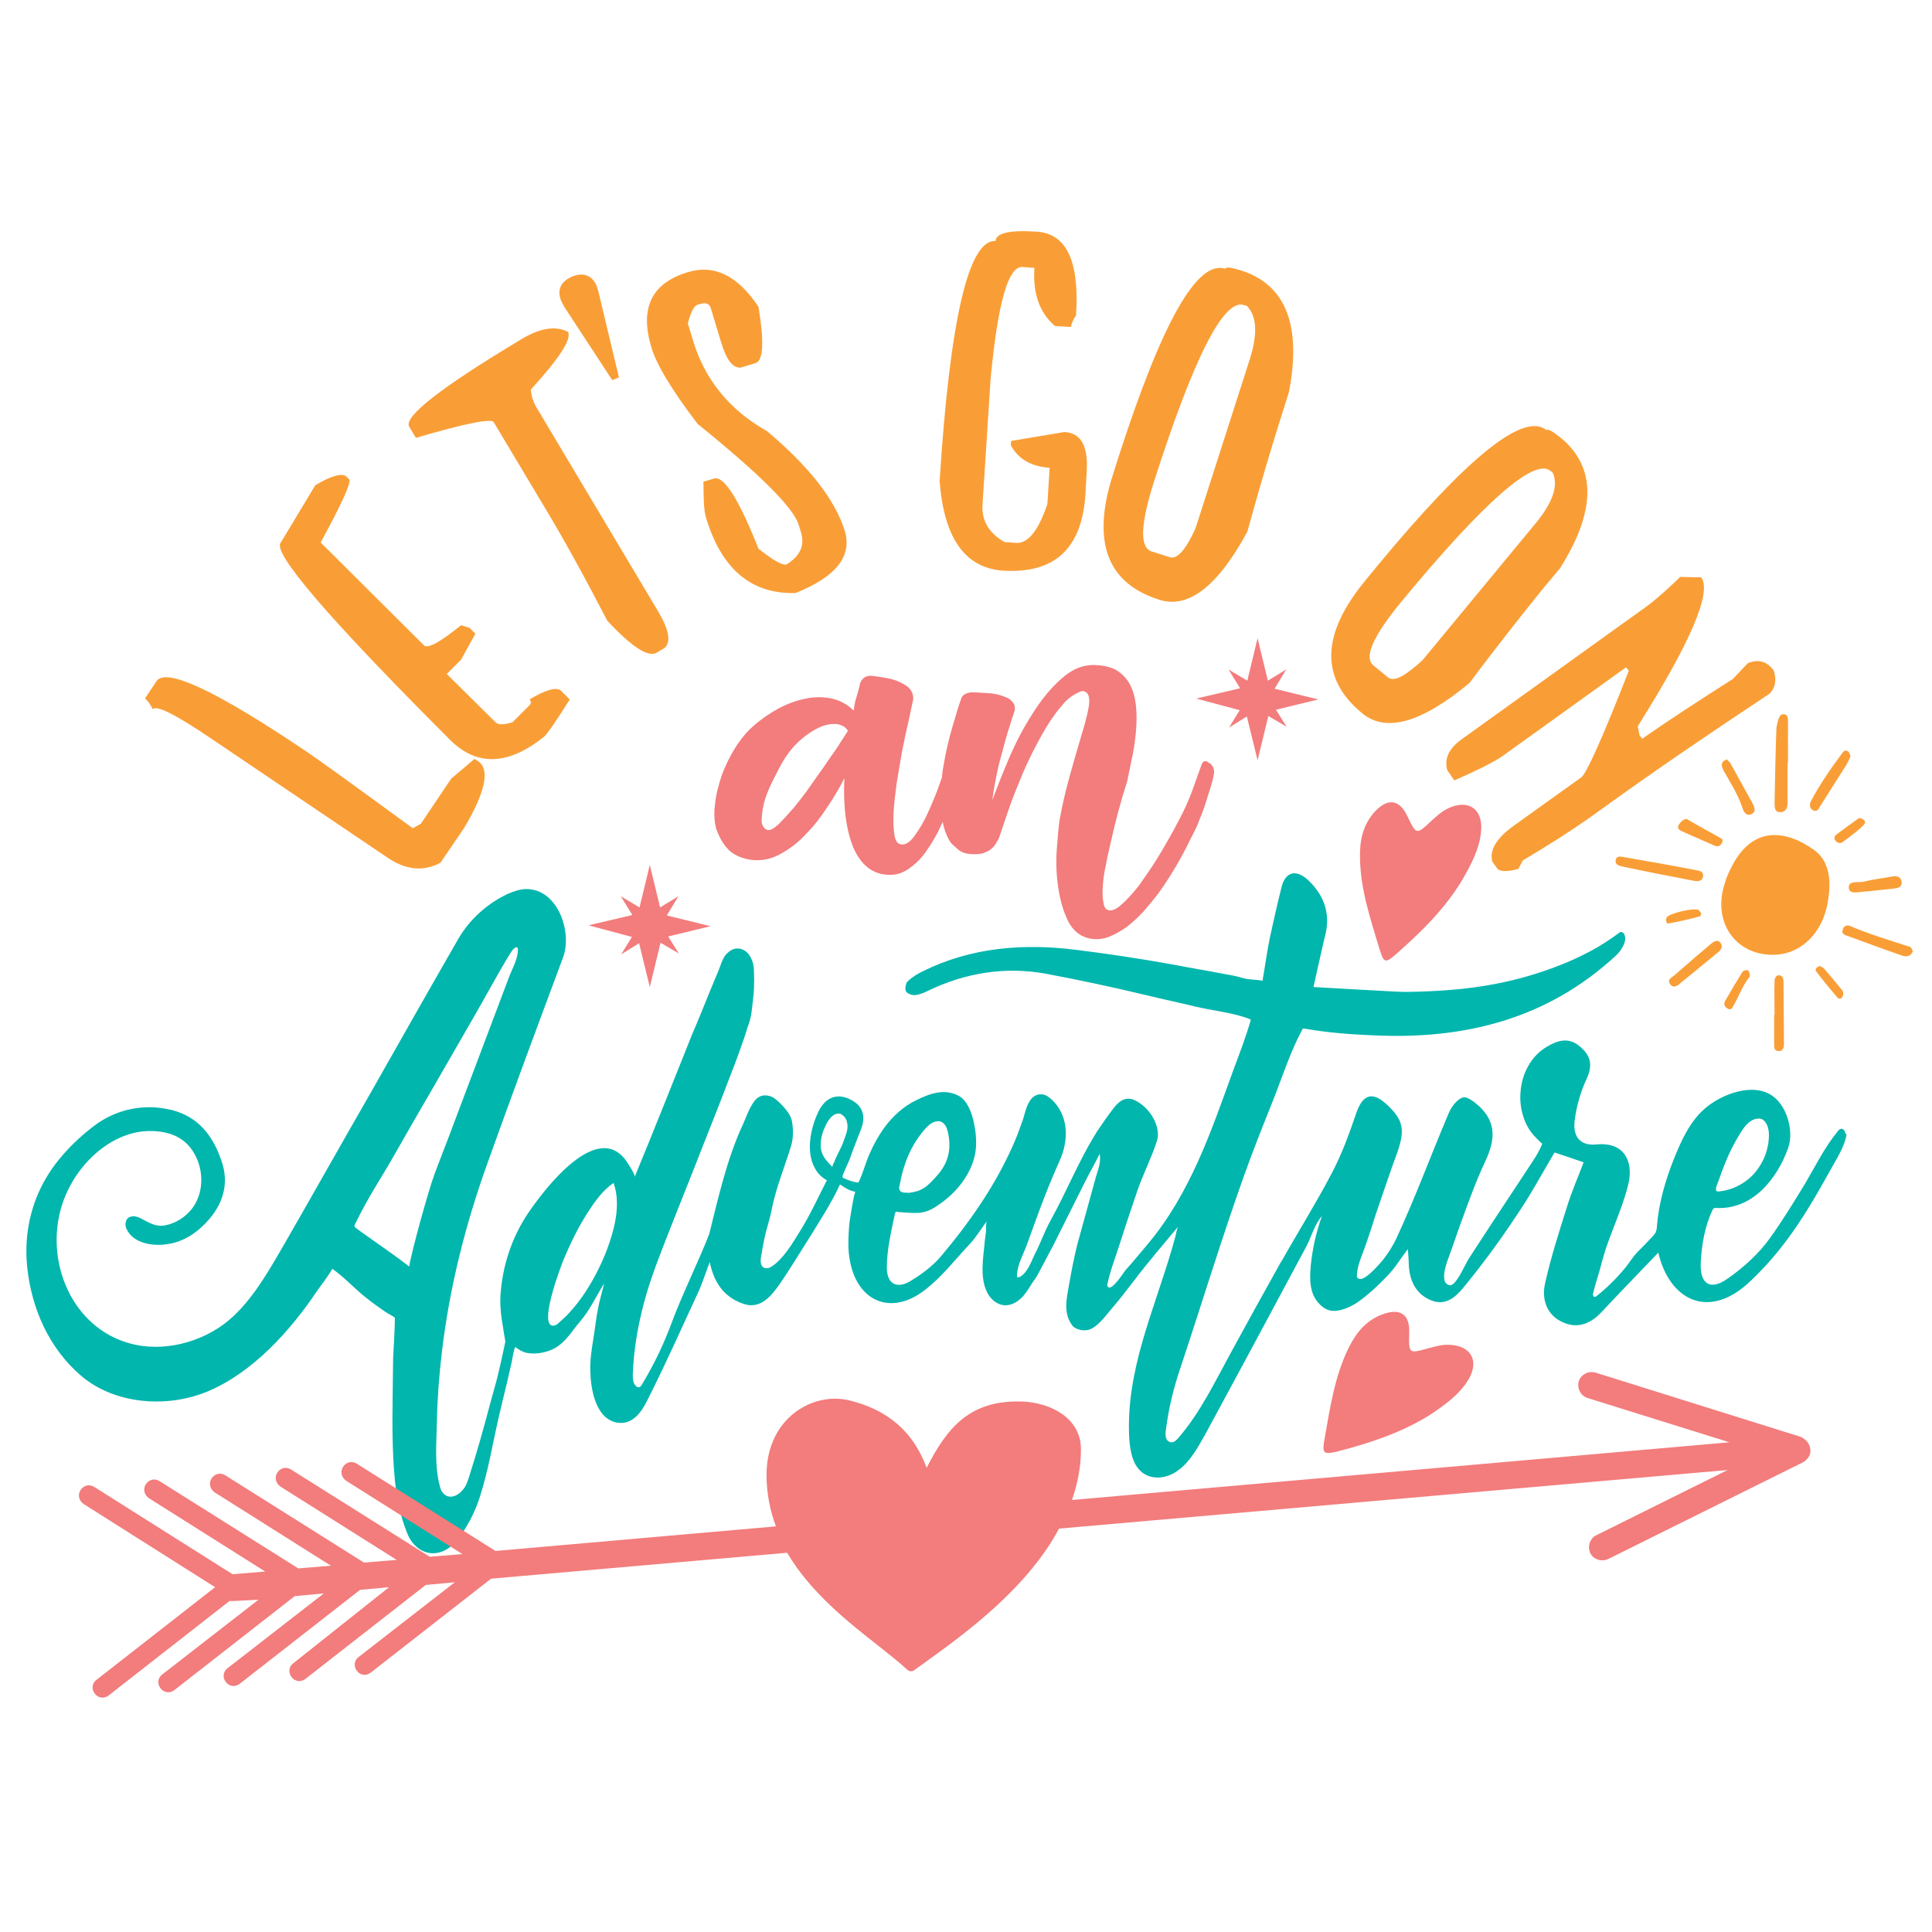
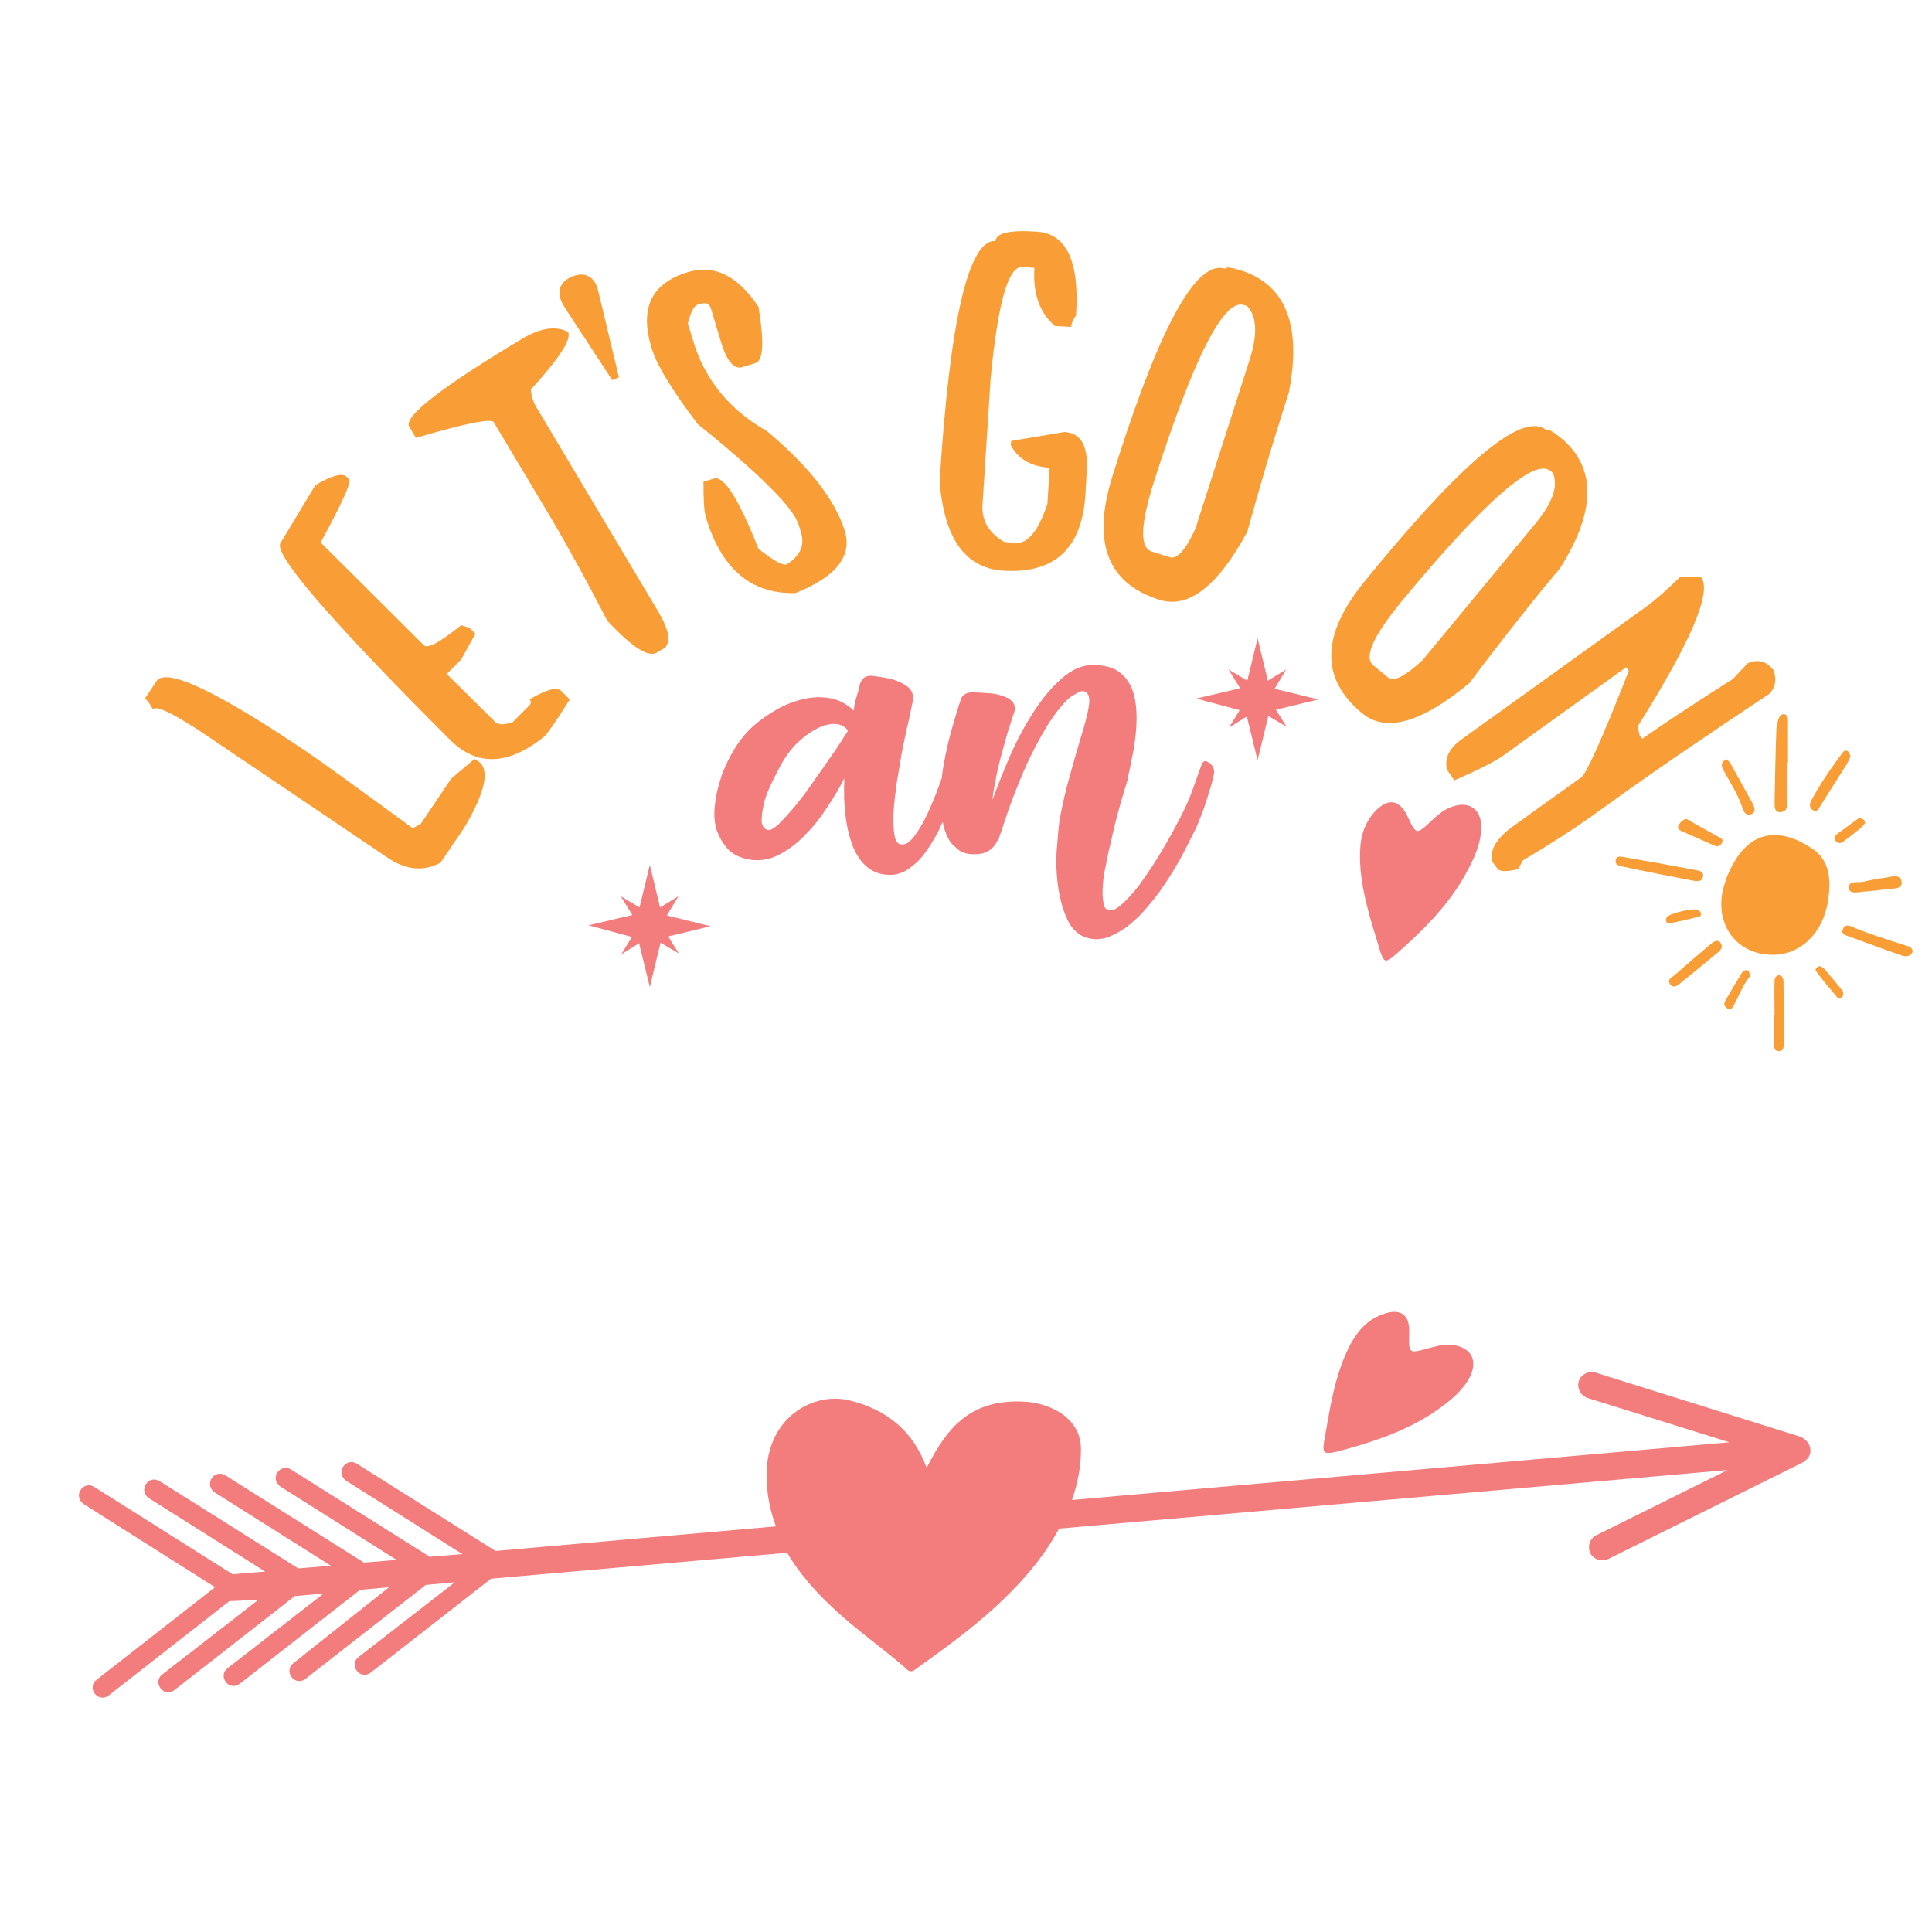
<svg xmlns="http://www.w3.org/2000/svg" version="1.1" id="Layer_1" x="0px" y="0px" viewBox="0 0 432 432" enable-background="new 0 0 432 432" xml:space="preserve">
-   <path fill="#00B6AD" d="M412.5,253c-0.1-0.3-0.4-0.6-0.7-0.6c-0.4,0-0.7,0.3-0.9,0.6c-2.9,3.5-5,7.8-7.3,11.7  c-2.5,4.1-5,8.2-7.8,12.1c-2.5,3.5-5.9,6.6-9.5,9.1c-3.9,2.8-6.3,1.2-6-3.7c0.2-3.9,0.9-8,2.6-11.6c0.1-0.1,0.1-0.3,0.3-0.4  c0.1-0.1,0.3-0.1,0.4-0.1c8.2,0.5,13.7-6.4,16.2-13.3c1.4-3.8-0.2-9.4-3.4-11.7c-4.4-3.2-11.5-0.4-15.1,2.7c-3.4,2.9-5.3,7.1-7,11.3  c-1.9,4.8-3.4,9.9-3.8,15c0,0.5-0.1,1-0.3,1.5c-0.2,0.3-0.4,0.6-0.6,0.8c-1.2,1.3-2.4,2.5-3.6,3.7c-1,1.1-1.7,2.3-2.6,3.4  c-1.9,2.3-4.1,4.5-6.4,6.3c-0.1,0.1-0.3,0.2-0.4,0.2c-0.3,0-0.5-0.4-0.4-0.7c0.4-1.8,1-3.5,1.5-5.3c0.4-1.6,0.9-3.3,1.4-4.9  c1.7-5,4-9.8,5.1-14.8c0.9-4.4-0.8-9-7.2-8.4c-4.1,0.4-5.3-2.2-4.9-5.4c0.4-3.1,1.3-6.3,2.6-9.1c1.4-3,1.2-5.1-1.3-7.3  c-2.6-2.3-5.1-1.5-7.6,0c-3.5,2.1-5.5,6-5.8,10c-0.2,2.1,0.1,4.2,0.8,6.1c0.8,2.3,2.1,3.8,3.9,5.4c0.1,0,0.1,0.1,0.1,0.2  c0,0.1,0,0.2-0.1,0.3c-0.5,1.2-1.1,2.2-1.8,3.3c-3.1,4.7-6.2,9.4-9.3,14.1c-1.6,2.4-3.1,4.8-4.7,7.2c-1.3,1.9-2,4-3.4,5.8  c-0.3,0.4-0.7,0.8-1.2,0.9c-0.5,0-1-0.4-1.2-0.8c-0.2-0.5-0.2-1-0.2-1.5c0.2-2.2,1.1-4,1.8-6.1c0.8-2.2,1.5-4.4,2.3-6.5  c1.6-4.4,3.2-8.8,5.2-13c2.1-4.6,2.4-8.4-1.3-12c-1.1-1-2.8-2.4-3.8-2.1c-1.3,0.4-2.6,2.1-3.2,3.6c-4,9.4-7.5,19-11.8,28.2  c-1,2-2.3,4-3.9,5.7c-0.8,0.9-2.7,2.9-3.9,3.1c-0.3,0-0.6-0.1-0.8-0.3c-0.1-0.2-0.1-0.4-0.1-0.6c0.1-2.2,1.2-4.5,1.9-6.5  c0.8-2.3,1.6-4.7,2.3-7c1.6-4.6,3.1-9.2,4.8-13.8c1.8-5.1,1.5-7.4-2.5-11c-3.1-2.8-5.2-2-6.6,2c-1.6,4.7-3.3,9.4-5.6,13.7  c-3.4,6.5-7.3,12.7-10.9,19.1c-0.2,0.3-0.3,0.5-0.5,0.8c-3.8,6.8-7.5,13.5-11.2,20.3c-3.5,6.4-6.7,13.1-11.5,18.7  c-0.5,0.6-1.1,1.2-1.8,1.1c-0.6-0.1-1-0.6-1.1-1.1c-0.1-0.5-0.1-1.1,0-1.7c0.6-4.7,1.7-9.3,3.2-13.7c4.8-14.4,9.2-28.9,14.3-43.2  c2-5.6,4.2-11.1,6.4-16.6c2.1-5.3,3.9-11,6.6-16c0-0.1,0.1-0.2,0.2-0.2c0.1,0,0.2,0,0.3,0c5.1,0.9,10.2,1.3,15.3,1.5  c20.4,1,39-3.6,54.4-17.9c1-0.9,2.4-3,1.9-4.4c-0.1-0.4-0.4-0.8-0.8-0.8c-0.2,0-0.4,0.1-0.6,0.3c-2.1,1.5-4,2.8-6.3,4  c-2.3,1.2-4.6,2.3-7,3.2c-4.6,1.8-9.4,3.2-14.2,4.1c-6.6,1.3-13.4,1.7-20.2,1.8c-1.8,0-20.5-1.1-20.5-1.1c1-4.4,1.8-8.2,2.7-11.9  c1.1-4.8-0.5-8.8-3.9-12c-2.8-2.6-5.2-1.8-6,1.8c-0.9,3.6-1.7,7.2-2.5,10.8c-0.7,3.3-1.1,6.6-1.7,9.9c-1.4-0.3-3-0.2-4.4-0.6  c-1.5-0.5-3-0.7-4.6-1c-3.6-0.7-7.3-1.3-10.9-2c-7.2-1.3-14.4-2.4-21.7-3.3c-11.8-1.5-23.5-0.6-34.4,4.8c-1.2,0.6-2.4,1.3-3.4,2.3  c-0.4,0.4-0.6,1.7-0.3,2.2c0.3,0.5,1.4,0.9,2.1,0.8c0.9-0.1,1.9-0.5,2.7-0.9c8.4-4.1,17.4-5.5,26.3-3.9c7.5,1.4,15,3,22.5,4.8  c3.7,0.9,7.5,1.7,11.2,2.6c3.4,0.8,7.1,1.2,10.4,2.2c0.6,0.2,1.3,0.4,1.9,0.7c-1.1,3.9-2.6,7.7-4,11.5c-4.9,13.5-9.5,27.2-18.9,38.5  c-1.7,2-3.4,4.1-5.2,6.1c-0.4,0.5-3.1,4.8-3.9,3.6c-0.2-0.3-0.1-0.6,0-0.9c0.5-2.4,1.4-4.8,2.2-7.2c1.4-4.4,2.9-8.9,4.4-13.3  c1.3-3.8,3.2-7.4,4.4-11.2c1-3-1.5-7.5-5-9.1c-2-0.9-3.5,0.2-4.7,1.8c-1.3,1.7-2.5,3.4-3.7,5.2c-2.7,4.3-4.9,9-7.1,13.5  c-1.1,2.3-2.3,4.6-3.5,6.8c-1.2,2.2-2,4.6-3.2,6.9c-0.9,1.8-1.6,4.2-3.4,5.3c-0.2,0.1-0.6,0.2-0.7,0c0-0.1,0-0.1,0-0.2  c0-2.2,1.2-4.4,2-6.4c0.8-2.2,1.6-4.4,2.4-6.6c1.6-4.4,3.3-8.7,5.2-12.9c2-4.5,2-10-1.9-13.6c-0.7-0.6-1.5-1.2-2.5-1.1  c-1,0-1.9,0.7-2.4,1.6c-0.9,1.4-1.1,3.2-1.7,4.7c-0.6,1.7-1.2,3.3-1.9,4.9c-4,9.1-9.7,17.3-16.1,24.9c-1.9,2.3-4.5,4.2-7,5.7  c-3.1,1.8-5.2,0.5-5.2-3.1c0-4,1-8.1,1.8-12c0-0.1,0.1-0.3,0.2-0.4c0.1-0.1,0.2-0.1,0.4,0c1.6,0.1,3.2,0.3,4.8,0.2  c2-0.2,3.3-1,4.8-2.1c3.6-2.5,6.8-6.5,7.7-10.9c0.4-1.8,0.3-4.1,0-5.9c-0.3-1.9-0.8-3.9-1.9-5.6c-0.4-0.6-0.9-1.2-1.6-1.6  c-3.2-1.8-6.6-0.6-9.6,0.9c-2.9,1.4-5.3,3.6-7.2,6.2c-1.3,1.8-2.4,3.8-3.3,5.9c-0.9,2-1.4,4.2-2.4,6.2c0,0,0,0.1-0.1,0.1  c0,0-0.1,0-0.1,0c-1.1-0.1-2.2-0.5-3.2-1c-0.1,0-0.2-0.1-0.2-0.2c0-0.1,0-0.2,0-0.3c0.5-1.3,1.1-2.5,1.6-3.7  c0.8-2.3,1.7-4.6,2.6-6.9c1.2-3.3-0.1-5.5-3-6.7c-3.2-1.3-5.5,0.5-6.7,3.2c-1.7,3.6-2.7,8.8-0.7,12.4c0.6,1.1,1.5,2.1,2.7,2.7  c-2,3.9-3.8,7.9-6.2,11.7c-1.6,2.6-3.7,6.1-6.3,7.7c-0.5,0.3-1.2,0.4-1.7,0.1c-0.7-0.5-0.7-1.6-0.5-2.5c0.4-2.4,0.8-4.7,1.5-7  c0.6-1.9,0.9-3.9,1.4-5.8c1-4,2.6-7.9,3.8-11.9c0.5-1.6,0.5-3.7,0.2-5.4c-0.2-1.2-1-2.3-1.8-3.2c-0.7-0.8-1.5-1.6-2.4-2.2  c-1-0.5-2.2-0.7-3.2-0.1c-0.7,0.4-1.2,1.1-1.6,1.8c-0.9,1.5-1.4,3.1-2.1,4.6c-3.5,7.6-5.4,16.2-7.4,24.2c-2.1,5.5-6.3,14.1-8.3,19.6  c-1.9,5.1-3.9,9.3-6.7,14c-0.2,0.3-0.4,0.7-0.8,0.7c-0.2,0-0.5-0.1-0.6-0.3c-0.7-0.6-0.7-1.7-0.7-2.6c0.3-8.3,2.3-16.6,5.2-24.4  c2.7-7.2,5.6-14.3,8.4-21.4c2.8-7.2,5.7-14.3,8.4-21.5c1-2.5,1.9-5,2.8-7.6c0.4-1.1,0.7-2.3,1.1-3.4c0.6-1.6,0.7-3.1,0.9-4.8  c0.3-2.2,0.4-4.4,0.3-6.6c0-1.1-0.1-2.2-0.6-3.2c-0.4-1-1.2-1.9-2.3-2.2c-1-0.3-2,0-2.8,0.7c-1.2,0.9-1.6,2.5-2.1,3.8  c-0.7,1.6-1.3,3.2-2,4.8c-1.3,3.2-2.6,6.5-4,9.7c-4.3,10.7-8.5,21.4-12.9,32c0.2-0.5-1.1-2.4-1.4-2.9c-6.5-10.8-19,5.9-22.5,11.1  c-3.6,5.4-5.7,11.8-6.1,18.4c-0.2,3.4,0.6,6.9,1.1,10.2c0,0-1.4,6.8-2.3,9.9c-0.3,1.2-0.7,2.4-1,3.6c-1.5,5.7-3.1,11.4-4.9,17  c-0.3,0.9-0.6,1.8-1.2,2.5c-1.7,2.2-4.4,2.4-5.2-0.5c-1.3-4.7-0.8-9.9-0.7-14.8c0.1-5.1,0.5-10.2,1.1-15.3  c1.7-14.5,5.3-28.7,10.2-42.3c5.5-15.4,11.2-30.7,16.9-46c2.1-5.6-1.1-15.3-8.2-15.3c-1.4,0-2.8,0.5-4.2,1.1c-4.5,2.1-8.5,5.7-11,10  c-6.5,11.3-12.9,22.6-19.3,33.9c-6.5,11.3-12.9,22.7-19.4,34c-3.3,5.7-6.8,12-11.6,16.5c-5.6,5.3-14.3,8-21.9,6.4  c-13.4-2.8-20.1-17.3-16.8-30c2.6-9.9,11.3-17.8,20-17.8c4.4,0,8.2,1.4,10.3,5.7c2.1,4.3,1.4,9.4-1.5,12.4c-1.4,1.5-3.3,2.6-5.4,3  c-2.1,0.4-3.5-0.6-5.3-1.5c-0.9-0.5-2-0.8-2.9-0.2c-0.7,0.5-0.8,1.7-0.4,2.5c1.5,3.3,6,3.9,9.1,3.4c3.8-0.5,7-2.8,9.4-5.6  c3.3-3.9,4.4-8.3,2.7-13.1c-1.9-5.6-5.2-9.8-11.1-11.3c-1.3-0.3-2.7-0.5-4-0.6c-4.9-0.2-9.4,1.2-13.3,4.1c-3.3,2.5-6.3,5.4-8.8,8.7  c-5,6.7-7.1,14.8-6.2,23.1c1,9.2,4.9,18,12,24.1c7.6,6.5,19.4,7.3,28.4,3.5c10-4.2,18.4-13.5,24.3-22.3c1.1-1.6,2.6-3.4,3.5-5.1  c2.4,1.7,4.4,3.8,6.6,5.7c1.2,1,2.5,2,3.8,2.9c0.6,0.4,1.2,0.9,1.9,1.3c0.4,0.3,1.4,0.7,1.7,1.1c0,0,0,0.1,0,0.2  c0,1.4-0.3,7.4-0.4,8.9c0,2.8-0.1,5.5-0.1,8.3c-0.1,6.3-0.1,12.6,0.5,18.9c0.4,3.9,1.2,8,2.7,11.7c2,5.2,7.3,6.2,10.9,2  c2.4-2.8,4.3-6.5,5.4-10c1.9-5.9,2.9-12.1,4.3-18.2c0.6-2.5,1.2-5,1.8-7.5c0.3-1.3,0.6-2.6,0.9-3.9c0.3-1.2,0.4-2.7,0.9-3.9  c1,0.7,1.9,1.3,3.2,1.4c1.8,0.2,3.8-0.2,5.4-1c2.7-1.4,4-3.9,5.9-6.1c2.2-2.5,3.6-5.7,5.4-8.5c0,0-1.3,4.9-1.3,5.2  c-0.5,2.3-0.7,4.7-1.1,7c-0.4,2.5-0.8,5-0.7,7.5c0.1,3.8,1.1,10.1,5.5,11.3c3.8,1,6-2.3,7.3-5c4-7.9,7.6-16,11.3-24  c0.9-1.9,1.5-3.9,2.6-6.8c1.1,5.5,4,8.2,7.7,9.4c3.8,1.2,6.2-2,8.1-4.7c2.4-3.5,4.6-7.2,6.9-10.8c2.2-3.6,4.5-7.1,6.3-11  c0-0.1,0.1-0.2,0.2-0.2c0.1,0,0.1,0,0.2,0.1c0.9,0.7,2,1.3,3.2,1.5c-0.3-0.1-1.3,6.4-1.4,7.2c-0.2,2.8-0.4,5.7,0.2,8.5  c1.8,9,9.3,11.9,16.5,6.4c3.9-2.9,7-7,10.4-10.6c1.2-1.3,2.1-2.8,3.7-5c-0.3,0.4-0.2,1.7-0.2,2.2c-0.1,0.8-0.2,1.5-0.3,2.3  c-0.1,1.4-0.3,2.7-0.4,4.1c-0.2,2.6-0.2,5.4,1.1,7.7c0.7,1.2,1.8,2.2,3.2,2.5c1.5,0.3,3.1-0.4,4.2-1.5c0.8-0.7,1.4-1.7,2-2.6  c0.5-0.9,1.2-1.7,1.7-2.6c1.2-2.3,2.4-4.5,3.6-6.8c2.3-4.6,4.6-9.2,6.9-13.8c1.1-2.2,2.3-4.3,3.4-6.5c0.3,1.9-0.3,3.4-0.8,5  c-1.3,4.8-2.7,9.7-4,14.5c-0.9,3.3-1.5,6.7-2.1,10c-0.5,2.8-1.2,5.9,0.5,8.5c0.2,0.3,0.4,0.6,0.7,0.8c0.3,0.2,0.7,0.4,1.1,0.5  c0.6,0.2,1.3,0.2,1.9,0.1c2.1-0.4,4.1-3.3,5.4-4.8c1.8-2.1,3.4-4.2,5.1-6.4c3.1-4.1,6.5-8,9.8-12c-0.4,0.5-0.5,1.8-0.7,2.4  c-0.3,0.9-0.5,1.9-0.8,2.8c-4.1,14-10.3,27.2-9.5,42.2c0.2,3,0.8,6.4,3.4,8c2.3,1.4,5.4,0.8,7.5-0.8c2.7-1.9,4.4-5.1,6-7.9  c7.6-14,15.1-28,22.6-42c1.3-2.4,1.8-4.9,3.6-7c-1.3,3.6-2.1,7.2-2.5,11c-0.2,2.2-0.3,4.5,0.5,6.5c0.7,1.7,2.3,3.5,4.2,3.7  c1.8,0.2,4.1-0.8,5.6-1.8c2.5-1.7,4.7-3.8,6.8-6c1.6-1.6,2.8-3.6,4.6-6c0.1,1.6,0.2,2.4,0.2,3.2c0.1,3.7,1.5,6.9,5.1,8.3  c3.5,1.4,5.9-1.3,7.7-3.6c4-4.9,7.8-10.1,11.3-15.4c3.1-4.5,5.7-9.4,8.5-14.1c2.2,0.7,4.1,1.4,6.5,2.2c-1.3,3.5-2.7,6.6-3.7,9.9  c-1.8,5.7-3.6,11.3-4.9,17.1c-0.8,3.4,0.2,6.9,3.6,8.6c3.3,1.7,6.4,0.7,9-2.1c4.2-4.5,8.5-8.9,12.7-13.3c2.4,10.3,10.8,15,19.8,7.1  c0.8-0.7,1.6-1.5,2.4-2.3c4.5-4.5,8.2-9.6,11.5-15c1.7-2.7,3.2-5.5,4.8-8.3c1.3-2.4,3.2-5.2,3.6-8  C412.6,253.6,412.6,253.3,412.5,253z M384.4,263.7c0.4-1.2,0.8-2.3,1.3-3.5c0.9-2.3,2-4.5,3.3-6.6c0.8-1.3,1.7-2.7,3.2-3.3  c0.6-0.2,1.3-0.3,1.9,0c0.3,0.2,0.5,0.4,0.7,0.7c0.9,1.3,0.8,3.1,0.6,4.7c-0.1,0.3-0.1,0.6-0.2,0.9c-0.4,2-1.4,3.9-2.7,5.5  c-2,2.4-5,4-8.1,4.3C382.9,266.7,384.2,264.4,384.4,263.7z M201.3,264.4c0.2-1.3,0.6-2.7,1-3.9c0.8-2.5,2-4.8,3.6-6.9  c0.6-0.8,1.2-1.5,1.9-2.1c0.8-0.6,1.9-1.1,2.8-0.6c0.7,0.4,1.1,1.2,1.3,2c0.6,2.5,0.6,5-0.6,7.4c-0.8,1.6-2,2.9-3.3,4.2  c-0.7,0.7-1.5,1.3-2.5,1.7c-0.5,0.2-1.3,0.4-2.2,0.5c0,0-0.1,0.1-0.1,0.1c0,0-0.1-0.1-0.1-0.1c-0.6,0-1.2,0-1.6-0.2  C200.7,265.9,201.2,265.1,201.3,264.4z M91.5,283.2c-4.6-3.6-12.2-8.6-12.2-8.9c-0.1-0.2,0-0.4,0.1-0.6c0.2-0.4,0.4-0.8,0.6-1.2  c2.4-4.9,5.5-9.5,8.2-14.3c2.9-5.1,5.8-10.1,8.7-15.1c2.9-5,5.8-10.1,8.7-15.1c2.9-5,5.6-10.1,8.6-15c0.3-0.4,0.5-0.8,1-1.1  c0.1,0,0.2-0.1,0.3-0.1c0.1,0,0.2,0.1,0.2,0.1c0.1,0.1,0.1,0.3,0.1,0.5c0,2.2-1.4,4.4-2.1,6.4c-4.1,10.9-8.2,21.7-12.3,32.6  c-1.4,3.8-2.9,7.5-4.3,11.3C95.8,266.2,92,279.9,91.5,283.2z M136.3,277.8c-1.3,3.9-3.2,7.7-5.4,11.1c-1,1.5-2.1,3-3.4,4.4  c-0.5,0.6-1.1,1.2-1.7,1.7c-0.6,0.5-1.4,1.6-2.3,1.4c-0.1,0-0.2,0-0.3-0.1c-2.3-1.3,2.2-13.1,2.8-14.6c1.5-3.6,3.2-7.1,5.3-10.4  c1.6-2.5,3.4-5.1,5.9-6.8C138.7,268.8,137.7,273.6,136.3,277.8z M186.7,259.4c-0.1,0.2-0.1,0.4-0.2,0.6c0,0,0,0-0.1,0  c-0.2,0.5-0.3,0.9-0.3,0.9c-1.4-1.4-2.6-2.7-2.6-4.8c0-1.5,0.4-2.9,1-4.2c0.5-1.1,1.5-2.9,3-2.9c0,0,0.1,0,0.1,0  c0.3,0,0.5,0.1,0.7,0.3c0.6,0.4,1,1,1.1,1.7c0.4,1.6-0.4,3-0.9,4.5C188.4,256,187.3,258,186.7,259.4z" />
  <path fill="#F99E36" d="M103.8,185.1l-5.3,7.8c-3.7,2-7.7,1.7-11.8-1.1L47,165c-7.8-5.3-12.1-7.4-12.8-6.4c-0.7-1.2-1.2-2-1.8-2.4  l2.6-3.9c2.1-3.1,13.3,2.1,33.6,15.8c2.4,1.6,10.3,7.3,23.7,17.1l1.8-1l6.8-10.1l5.2-4.4l0.8,0.5C109.6,172,108.6,177,103.8,185.1z   M118.4,156.4c0.4,0.4,0.4,0.9,0,1.3l-3.8,3.8c-2,0.6-3.2,0.6-3.8,0l-10.9-10.8l3.2-3.2l3.2-5.8l-1.3-1.3l-1.9-0.6  c-4.7,3.8-7.4,5.3-8.3,4.5l-23.1-23c4.8-8.8,6.9-13.5,6.4-14.1l-0.6-0.6c-0.9-0.9-3.3-0.3-7,1.9l-7.7,12.8  c-2.1,2.1,10.5,16.8,37.8,44.1c6,6,13,5.8,21.1-0.7c0.8-0.8,2.7-3.5,5.7-8.3l-1.9-1.9C124.5,153.5,122.1,154.2,118.4,156.4z   M119.9,91c-0.7-1.2-1.1-2.5-1.2-3.9c6.5-7.1,9.2-11.4,8.3-12.9c-2.8-1.4-6.2-0.9-10.5,1.7c-18,10.8-26.3,17.3-25,19.5l1.5,2.5  c11-3.2,16.8-4.4,17.4-3.5l11.6,19.4c3.8,6.3,8.4,14.6,13.8,25c5.5,5.9,9.2,8.3,11.1,7.1l1.7-1c1.5-1.4,1-4.1-1.5-8.3L119.9,91z   M126.3,68.8L136.9,85l1.5-0.6l-4.5-18.8c-0.2-0.9-0.4-1.5-0.5-1.7c-1-2.4-3.1-3.1-5.6-2c-2.5,1.1-3.3,3.1-2.3,5.4  C125.6,67.6,125.9,68.1,126.3,68.8z M171.5,96.4c-8.5-4.8-14.1-11.7-16.7-20.8l-1-3.3c0.7-2.6,1.4-4,2.3-4.2l0.8-0.2  c1.1-0.3,1.8,0.1,2.1,1.2l2.2,7.3c1.2,4,2.6,5.9,4.4,5.8l3.3-1c1.8-0.5,2-4.8,0.7-12.6c-4.6-6.9-9.8-9.5-15.6-7.8  c-8.2,2.4-11,7.9-8.4,16.7c1.1,3.9,4.6,9.7,10.4,17.3c14,11.3,21.5,18.8,22.6,22.6l0.5,1.6c0.9,3-0.2,5.3-3.2,7.2  c-0.9,0.3-3-0.9-6.3-3.5c-4.4-11.1-7.7-16.3-9.9-15.7l-2.4,0.7c0,3.8,0.1,6.4,0.5,7.8c3.4,11.6,10.1,17.4,20.1,17.1  c9-3.6,12.7-8.2,11-13.9C186.7,111.7,180.9,104.3,171.5,96.4z M238,96.6l-11.9,2l-0.1,0.9c1.6,3.1,4.5,4.8,8.7,5.1l-0.5,8.1  c-2,5.9-4.3,8.8-6.9,8.7l-2.7-0.2c-3.5-2-5.2-4.9-4.9-8.5l1.8-28c1.6-16.8,3.9-25.2,7.1-25l2.7,0.2c-0.4,5.8,1.2,10.1,4.6,13  l3.6,0.2c0-0.6,0.4-1.5,1.1-2.6c0.8-12-2.1-18.3-8.8-18.7c-6-0.4-9.1,0.3-9.2,2.1c-6-0.4-10.2,17.5-12.5,53.7  c1,12.8,5.7,19.4,14.2,20c11.5,0.7,17.6-4.9,18.4-17l0.3-5.4C243.3,99.7,241.7,96.8,238,96.6z M288.2,87.7l-1.7,5.4  c-2,6.3-4.6,14.9-7.6,25.8c-6.6,12.2-13.2,17.3-19.7,15.2c-11.7-3.7-15.1-13-10.4-27.8l1.3-4.1c9.7-30.1,17.6-44.2,23.9-42.1  c0.1-0.5,1.3-0.3,3.6,0.4C287.5,63.7,291.1,72.8,288.2,87.7z M278.8,68.4l-0.7-0.2c-4.5-1.4-11.2,11.8-20.1,39.6  c-3,9.5-3.2,14.6-0.5,15.5l4.1,1.3c1.6,0.5,3.5-1.6,5.7-6.4l12.1-37.7C281.3,74.6,281,70.6,278.8,68.4z M328.6,152.7  c-10.7,8.9-18.7,11.2-24,6.8c-9.5-7.8-9.2-17.7,0.7-29.7l2.7-3.3c20.2-24.4,32.8-34.5,37.8-30.3c0.3-0.4,1.3,0.2,3.2,1.7  c8,6.6,7.9,16.4-0.2,29.2l-3.6,4.3C341,136.6,335.4,143.6,328.6,152.7z M318.1,147.6l25.2-30.5c3.9-4.7,5.2-8.5,3.9-11.4l-0.5-0.4  c-3.6-3-14.8,6.8-33.4,29.3c-6.3,7.7-8.4,12.4-6.2,14.2l3.3,2.7C311.7,152.5,314.2,151.2,318.1,147.6z M396.6,149.9  c-1.5-2-3.4-2.6-5.8-1.6l-3.3,3.5c-8.8,5.6-15.3,9.9-19.6,12.9l-0.7,0.5l-0.6-0.8l-0.4-2c11.9-18.9,16.6-30,14.2-33.3l-4.7-0.1  c-3.1,3-5.7,5.3-7.8,6.8l-41.2,29.6c-2.7,2-3.8,4.2-3.1,6.8l1.6,2.3c5.2-2.3,8.9-4.1,11-5.6l27.4-19.7l0.6,0.8  c-5.9,15.1-9.5,23-10.6,23.8l-15.2,10.9c-3.9,2.8-5.4,5.5-4.7,8l1.1,1.5c0.5,0.7,2.1,0.8,4.7,0.1l1-1.9c5.9-3.5,10.9-6.7,15-9.6  l4.6-3.3c9.3-6.7,21.1-14.8,35.6-24.4C397,153.7,397.3,152,396.6,149.9z M413.4,198.6c0.2,1.6,2.5,0.7,4.4,0.7  c1.5-0.2,3.6-0.4,5.6-0.6c0.9-0.1,2-0.3,1.8-1.6c-0.2-1.1-1.1-1.3-2.2-1.1c-2,0.4-4.1,0.6-6.1,1.1  C415.7,197.5,413.2,196.7,413.4,198.6z M405.7,190.1c-6.4-4.6-14-5.6-18.7,4.1c-0.5,1-1,2.1-1.3,3.2c-2.9,8.6,2.2,16.1,10.7,16.1  c6.3,0,11.4-5,12.4-12.4C409.4,197,409.2,192.7,405.7,190.1z M398,181.6c1.3,0,1.7-0.9,1.7-2.1c0-3,0-5.9,0-8.9c0,0,0,0,0.1,0  c0-3,0-5.9,0-8.9c0-0.8,0.1-1.9-0.9-2c-0.9-0.1-1.2,0.9-1.4,1.7c-0.1,0.5-0.3,1.1-0.3,1.7c-0.2,5.5-0.3,10.9-0.4,16.4  C396.8,180.5,396.8,181.6,398,181.6z M380.8,196c0.2-1.3-1-1.3-1.9-1.5c-5.2-1-10.3-1.9-15.5-2.8c-0.8-0.1-1.8-0.5-2.1,0.5  c-0.3,1.3,0.9,1.4,1.7,1.6c5.1,1.1,10.3,2.1,15.5,3.1C379.5,197.1,380.6,197.2,380.8,196z M426.7,211.6c-4.3-1.4-8.7-2.7-12.9-4.5  c-0.7-0.3-1.4-0.2-1.7,0.6c-0.5,1.1,0.4,1.4,1.1,1.6c4.1,1.5,8.1,3,12.2,4.4c1,0.3,1.8,0.1,2.3-0.9  C427.6,212.2,427.3,211.7,426.7,211.6z M398,218.1c-0.9-0.2-1.2,0.7-1.2,1.3c-0.1,2.5,0,5,0,7.5c0,0-0.1,0-0.1,0c0,2.2,0,4.3,0,6.5  c0,0.8,0,1.5,0.8,1.6c1,0.2,1.4-0.6,1.4-1.5c0-4.7-0.1-9.4-0.1-14C398.8,219,398.6,218.2,398,218.1z M405.3,181.1  c1.1,0.7,1.4-0.4,1.8-1c1.9-3,3.8-6,5.7-9c0.4-0.6,0.6-1.2,1-2c-0.2-0.4-0.3-0.9-0.6-1.1c-0.4-0.3-0.8-0.2-1.2,0.3  c-2.6,3.5-5.1,7.1-7.1,10.9C404.6,179.9,404.6,180.7,405.3,181.1z M382.4,211.2c-2.6,2.2-5.2,4.4-7.8,6.7c-0.6,0.6-1.9,1-1.2,2.1  c0.8,1.2,1.9,0.3,2.6-0.4c2.8-2.2,5.5-4.5,8.2-6.7c0.5-0.4,0.8-0.8,0.8-1.5C384.4,209.7,383.2,210.5,382.4,211.2z M389.6,180.6  c0.3,0.9,0.8,1.9,1.9,1.5c1.3-0.5,0.8-1.7,0.3-2.6c-1.6-2.9-3.2-5.8-4.8-8.7c-0.2-0.4-0.6-0.7-0.9-1c-1.6,0.6-1.1,1.7-0.7,2.5  C386.9,175,388.6,177.6,389.6,180.6z M377.1,183.1c-0.9,0.2-1.3,0.7-1.7,1.3c-0.4,0.6-0.1,1.1,0.5,1.4c2.5,1.1,5,2.2,7.5,3.3  c0.5,0.2,1.1,0.2,1.5-0.4c0.3-0.4,0.4-1,0-1.2C382.3,186,379.6,184.6,377.1,183.1z M390.6,216.9c-0.4,0-0.9,0.2-1.1,0.6  c-1.3,2.1-2.6,4.3-3.8,6.4c-0.3,0.6-0.1,1.1,0.4,1.5c0.4,0.3,1,0.4,1.2,0c1.5-2.4,2.3-5.1,4-7.1C391.2,217.5,391.1,217,390.6,216.9z   M410.3,187.8c0.4,0.7,1.2,0.9,1.7,0.5c1.6-1.2,3.3-2.4,4.7-3.8c0.7-0.7,0.2-1.4-1-1.6c-1.5,1.1-3.2,2.3-4.8,3.5  C410.3,186.8,410,187.2,410.3,187.8z M407.8,216.5c-0.2-0.2-0.6-0.3-0.9-0.5c-0.6,0.2-1.2,0.7-0.8,1.2c1.5,2,3.1,3.9,4.7,5.8  c0.2,0.3,0.8,0.5,1.1,0c0.3-0.5,0.4-1.1,0-1.6C410.6,219.8,409.2,218.1,407.8,216.5z M380.4,204.2c-0.2-0.2-0.3-0.5-0.6-0.7  c-0.9-0.6-6.5,0.7-7.1,1.6c-0.4,0.6,0,1.5,0.3,1.4c2.4-0.4,4.8-1,7.1-1.6C380.3,204.9,380.3,204.5,380.4,204.2z" />
  <path fill="#F37C7C" d="M163,190.1c1.3,1.2,3,1.9,5.2,2.2c2.2,0.2,4.3-0.2,6.4-1.4c2-1.1,4-2.6,5.7-4.5c1.8-1.8,3.4-3.9,4.8-6.1  c1.5-2.2,2.7-4.3,3.7-6.3c-0.3,6.4,0.4,11.5,2,15.5c1.7,3.9,4.3,6,7.8,6.1c1.6,0.1,3-0.3,4.4-1.2c1.3-0.9,2.6-2,3.7-3.5  c1.1-1.5,2.1-3.1,3-4.8c0.4-0.8,0.7-1.6,1.1-2.3c0.3,1.7,0.9,3.2,1.7,4.5c0.4,0.5,1,1,1.8,1.7c0.8,0.7,2,1,3.6,1  c0.9,0,1.8-0.1,2.4-0.4c0.7-0.3,1.2-0.6,1.6-1c0.4-0.4,0.7-0.8,0.9-1.2c0.2-0.4,0.4-0.7,0.5-0.8c0.6-1.7,1.3-3.9,2.2-6.5  c0.9-2.6,2-5.3,3.2-8.2c1.2-2.8,2.6-5.6,4.1-8.3c1.5-2.7,3.1-5.1,4.8-7c0.6-0.8,1.3-1.4,2-1.9c0.6-0.4,1.2-0.7,1.8-1  c0.6-0.3,1.1-0.2,1.6,0.2c0.6,0.6,0.7,1.7,0.4,3.4c-0.3,1.7-0.9,3.9-1.7,6.5c-0.8,2.6-1.6,5.5-2.5,8.7c-0.9,3.2-1.7,6.6-2.3,10  c-0.2,1.5-0.4,3.6-0.6,6.4c-0.2,2.8-0.1,5.6,0.3,8.4c0.4,2.8,1.1,5.3,2.2,7.6c1.1,2.2,2.8,3.6,5.1,4c1.3,0.2,2.7,0.1,4-0.4  c1.3-0.5,2.7-1.3,4-2.2c1.3-1,2.6-2.2,3.8-3.5c1.2-1.4,2.4-2.8,3.5-4.3c2.5-3.5,4.9-7.5,7.1-12.1c0.7-1.3,1.4-2.7,1.9-4.1  c0.6-1.4,1.1-2.8,1.5-4.1c0.4-1.3,0.8-2.5,1.1-3.5c0.3-1,0.5-1.8,0.6-2.5c0.2-0.9,0-1.7-0.7-2.4c-0.3-0.2-0.5-0.3-0.6-0.4  c-0.6-0.4-1.1-0.2-1.4,0.5c-0.4,1.2-1.1,3-2,5.6c-0.9,2.5-2,4.9-3.2,7.1c-1.4,2.7-2.9,5.3-4.4,7.8c-1.5,2.5-3.1,4.7-4.5,6.7  c-1.5,1.9-2.9,3.4-4.1,4.4c-1.2,1-2.2,1.3-2.9,0.9c-0.5-0.2-0.8-0.8-0.9-1.8c-0.2-1-0.2-2.2-0.1-3.6c0.1-1.4,0.3-3,0.7-4.7  c0.3-1.7,0.7-3.4,1.1-5.1c0.9-4.1,2.1-8.7,3.7-13.7c0.2-1.3,0.6-2.8,0.9-4.5c0.4-1.7,0.7-3.5,0.9-5.4c0.2-1.8,0.3-3.7,0.2-5.6  c-0.1-1.8-0.4-3.5-1-5c-0.6-1.5-1.5-2.7-2.8-3.7c-1.3-1-3.1-1.5-5.4-1.6c-2.7-0.1-5.2,0.9-7.6,3.1c-2.4,2.1-4.5,4.7-6.5,7.9  c-2,3.1-3.7,6.4-5.2,9.9c-1.5,3.5-2.7,6.6-3.7,9.3c0.2-2,0.6-3.9,1-5.9c0.4-2,0.9-3.8,1.4-5.6c0.5-1.8,0.9-3.4,1.4-4.8  c0.4-1.4,0.8-2.6,1.1-3.4c0.4-1.3-0.1-2.3-1.4-3.1c-1.3-0.6-2.7-1-4.3-1.1c-1.6-0.1-2.9-0.2-4-0.2c-1.3,0.2-2,0.7-2.2,1.5  c-0.5,1.3-1.1,3.4-1.9,6.1c-0.8,2.7-1.5,5.6-2,8.7c-0.2,0.9-0.3,1.8-0.4,2.8c-0.2,0.5-0.4,1.1-0.6,1.7c-0.7,2-1.6,4.1-2.5,6.1  c-0.9,2-1.9,3.7-3,5.2c-1.1,1.5-2.1,2.1-3.1,1.9c-0.7-0.1-1.2-0.8-1.4-2.1c-0.2-1.3-0.3-3-0.2-5c0.1-2,0.4-4.2,0.7-6.6  c0.4-2.4,0.8-4.8,1.2-7.1c0.5-2.3,0.9-4.5,1.4-6.5c0.4-2,0.8-3.6,1-4.7c0.2-0.6,0.1-1.2-0.1-1.8c-0.2-0.6-0.6-1.1-1.1-1.5  c-1.3-0.9-2.7-1.5-4.2-1.8c-1.5-0.3-2.9-0.5-4-0.6c-1.2,0-2,0.6-2.4,1.8c-0.2,1-0.5,2-0.8,3c-0.3,0.9-0.5,1.9-0.6,3  c-1.4-1.4-3.1-2.3-4.9-2.7c-1.9-0.4-3.8-0.4-5.8,0c-2,0.4-4,1.1-6.1,2.2c-2,1.1-3.9,2.4-5.6,3.9c-1.5,1.3-2.9,3-4.1,4.9  c-1.2,1.9-2.2,4-3,6.1c-0.7,2.2-1.3,4.3-1.5,6.4c-0.3,2.1-0.2,4.1,0.3,5.8C160.9,187.3,161.7,188.8,163,190.1z M170.8,179.7  c0.4-1.8,1.5-4.3,3.2-7.5c1.3-2.6,2.8-4.7,4.4-6.2c1.6-1.5,3.2-2.6,4.7-3.3c1.5-0.7,2.8-0.9,4-0.8c1.2,0.2,2,0.7,2.5,1.5  c-0.2,0.4-0.8,1.2-1.6,2.5c-0.8,1.3-1.8,2.7-3,4.4c-1.1,1.7-2.4,3.4-3.7,5.3c-1.3,1.9-2.6,3.5-3.8,5c-1.3,1.5-2.4,2.7-3.4,3.7  c-1,0.9-1.8,1.4-2.4,1.3c-0.8-0.2-1.3-0.9-1.4-1.9C170.3,182.8,170.4,181.4,170.8,179.7z M404.8,324.1c0.1,0.8-0.2,1.6-0.7,2.1  c-0.3,0.3-0.6,0.6-1,0.8l-43.5,21.6c-1.5,0.7-3.3,0.1-4-1.3c-0.7-1.5-0.1-3.3,1.3-4l29.4-14.6l-149.5,13.1  c-7.2,13.5-21.2,23.6-29.8,29.8l-2.5,1.8c-0.2,0.2-0.5,0.3-0.8,0.3c-0.3,0-0.6-0.1-0.9-0.4c-1.7-1.6-3.9-3.3-6.4-5.3  c-6.5-5.1-15.1-11.8-20.4-20.8l-66.2,5.8l-26.9,21c-1,0.8-2.4,0.6-3.1-0.4c-0.8-1-0.6-2.4,0.4-3.1l21.5-16.7l-6.5,0.6l-26.9,21  c-1,0.8-2.4,0.6-3.1-0.4c-0.8-1-0.6-2.4,0.4-3.1L87,354.9l-6.5,0.6l-26.9,21c-1,0.8-2.4,0.6-3.1-0.4c-0.8-1-0.6-2.4,0.4-3.1  l21.5-16.7l-6.5,0.6l-26.9,21c-1,0.8-2.4,0.6-3.1-0.4c-0.8-1-0.6-2.4,0.4-3.1l21.5-16.7L52,358c-0.2,0-0.4,0-0.7,0l-27,21.1  c-1,0.8-2.4,0.6-3.1-0.4c-0.8-1-0.6-2.4,0.4-3.1l26.5-20.7l-29.4-18.6c-1-0.7-1.4-2-0.7-3.1c0.7-1.1,2-1.4,3.1-0.7L52,352l7.3-0.6  l-26-16.4c-1-0.7-1.4-2-0.7-3.1c0.7-1.1,2-1.4,3.1-0.7l31,19.5l7.3-0.6l-26-16.4c-1-0.7-1.4-2-0.7-3.1c0.7-1.1,2-1.4,3.1-0.7  l31,19.5l7.3-0.6l-26-16.4c-1-0.7-1.4-2-0.7-3.1c0.7-1.1,2-1.4,3.1-0.7l31,19.5l7.3-0.6l-26-16.4c-1-0.7-1.4-2-0.7-3.1  c0.7-1.1,2-1.4,3.1-0.7l31,19.5l62.7-5.5c-1.3-3.5-2.1-7.3-2.1-11.5c0-12.7,10.3-18.6,18.4-16.7c8.7,2.1,14.4,7,17.4,15.1  c4.6-9,9.7-15.3,21.6-14.8c6.3,0.3,13,3.8,12.9,10.8c0,3.9-0.8,7.7-2,11.2l147-12.9l-31.7-9.9c-1.6-0.5-2.4-2.2-2-3.7  c0.5-1.6,2.2-2.4,3.7-2l46,14.4C403.9,321.9,404.7,322.9,404.8,324.1z M131.6,206.9l9.8-2.3l-2.6-4.2l4.2,2.5l2.3-9.5l2.3,9.5  l4.1-2.5l-2.6,4.3l9.8,2.4l-9.5,2.3l2.4,3.8l-4.1-2.4l-2.4,9.9l-2.4-9.8l-4,2.5l2.4-3.9L131.6,206.9z M267.5,156.2l9.8-2.3l-2.6-4.2  l4.2,2.5l2.3-9.5l2.3,9.5l4.1-2.5l-2.6,4.3l9.8,2.4l-9.5,2.3l2.4,3.8l-4.1-2.4l-2.4,9.9l-2.4-9.8l-4,2.5l2.4-3.9L267.5,156.2z   M308.4,212c-2-6.6-4.2-13.2-4.3-20.1c-0.1-3.9,0.6-7.4,3.3-10.4c2.9-3.1,5.5-2.8,7.3,1c2,4.2,2,4.2,5.3,1.1  c1.2-1.1,2.4-2.2,3.9-2.9c4.4-2,7.6,0.1,7.3,4.9c-0.3,4.1-2.2,7.6-4.2,11.1c-3.9,6.5-9.2,11.7-14.9,16.7  C309.7,215.5,309.4,215.3,308.4,212z M296.2,321.6c1.2-6.8,2.2-13.6,5.2-19.9c1.7-3.5,3.9-6.4,7.7-7.8c4-1.5,6.2,0,6,4.2  c-0.1,4.6-0.1,4.6,4.2,3.4c1.6-0.4,3.1-0.9,4.8-0.8c4.8,0.2,6.7,3.5,4.3,7.7c-2.1,3.5-5.4,5.8-8.7,8c-6.4,4-13.5,6.3-20.8,8.2  C295.8,325.3,295.6,324.9,296.2,321.6z" />
</svg>